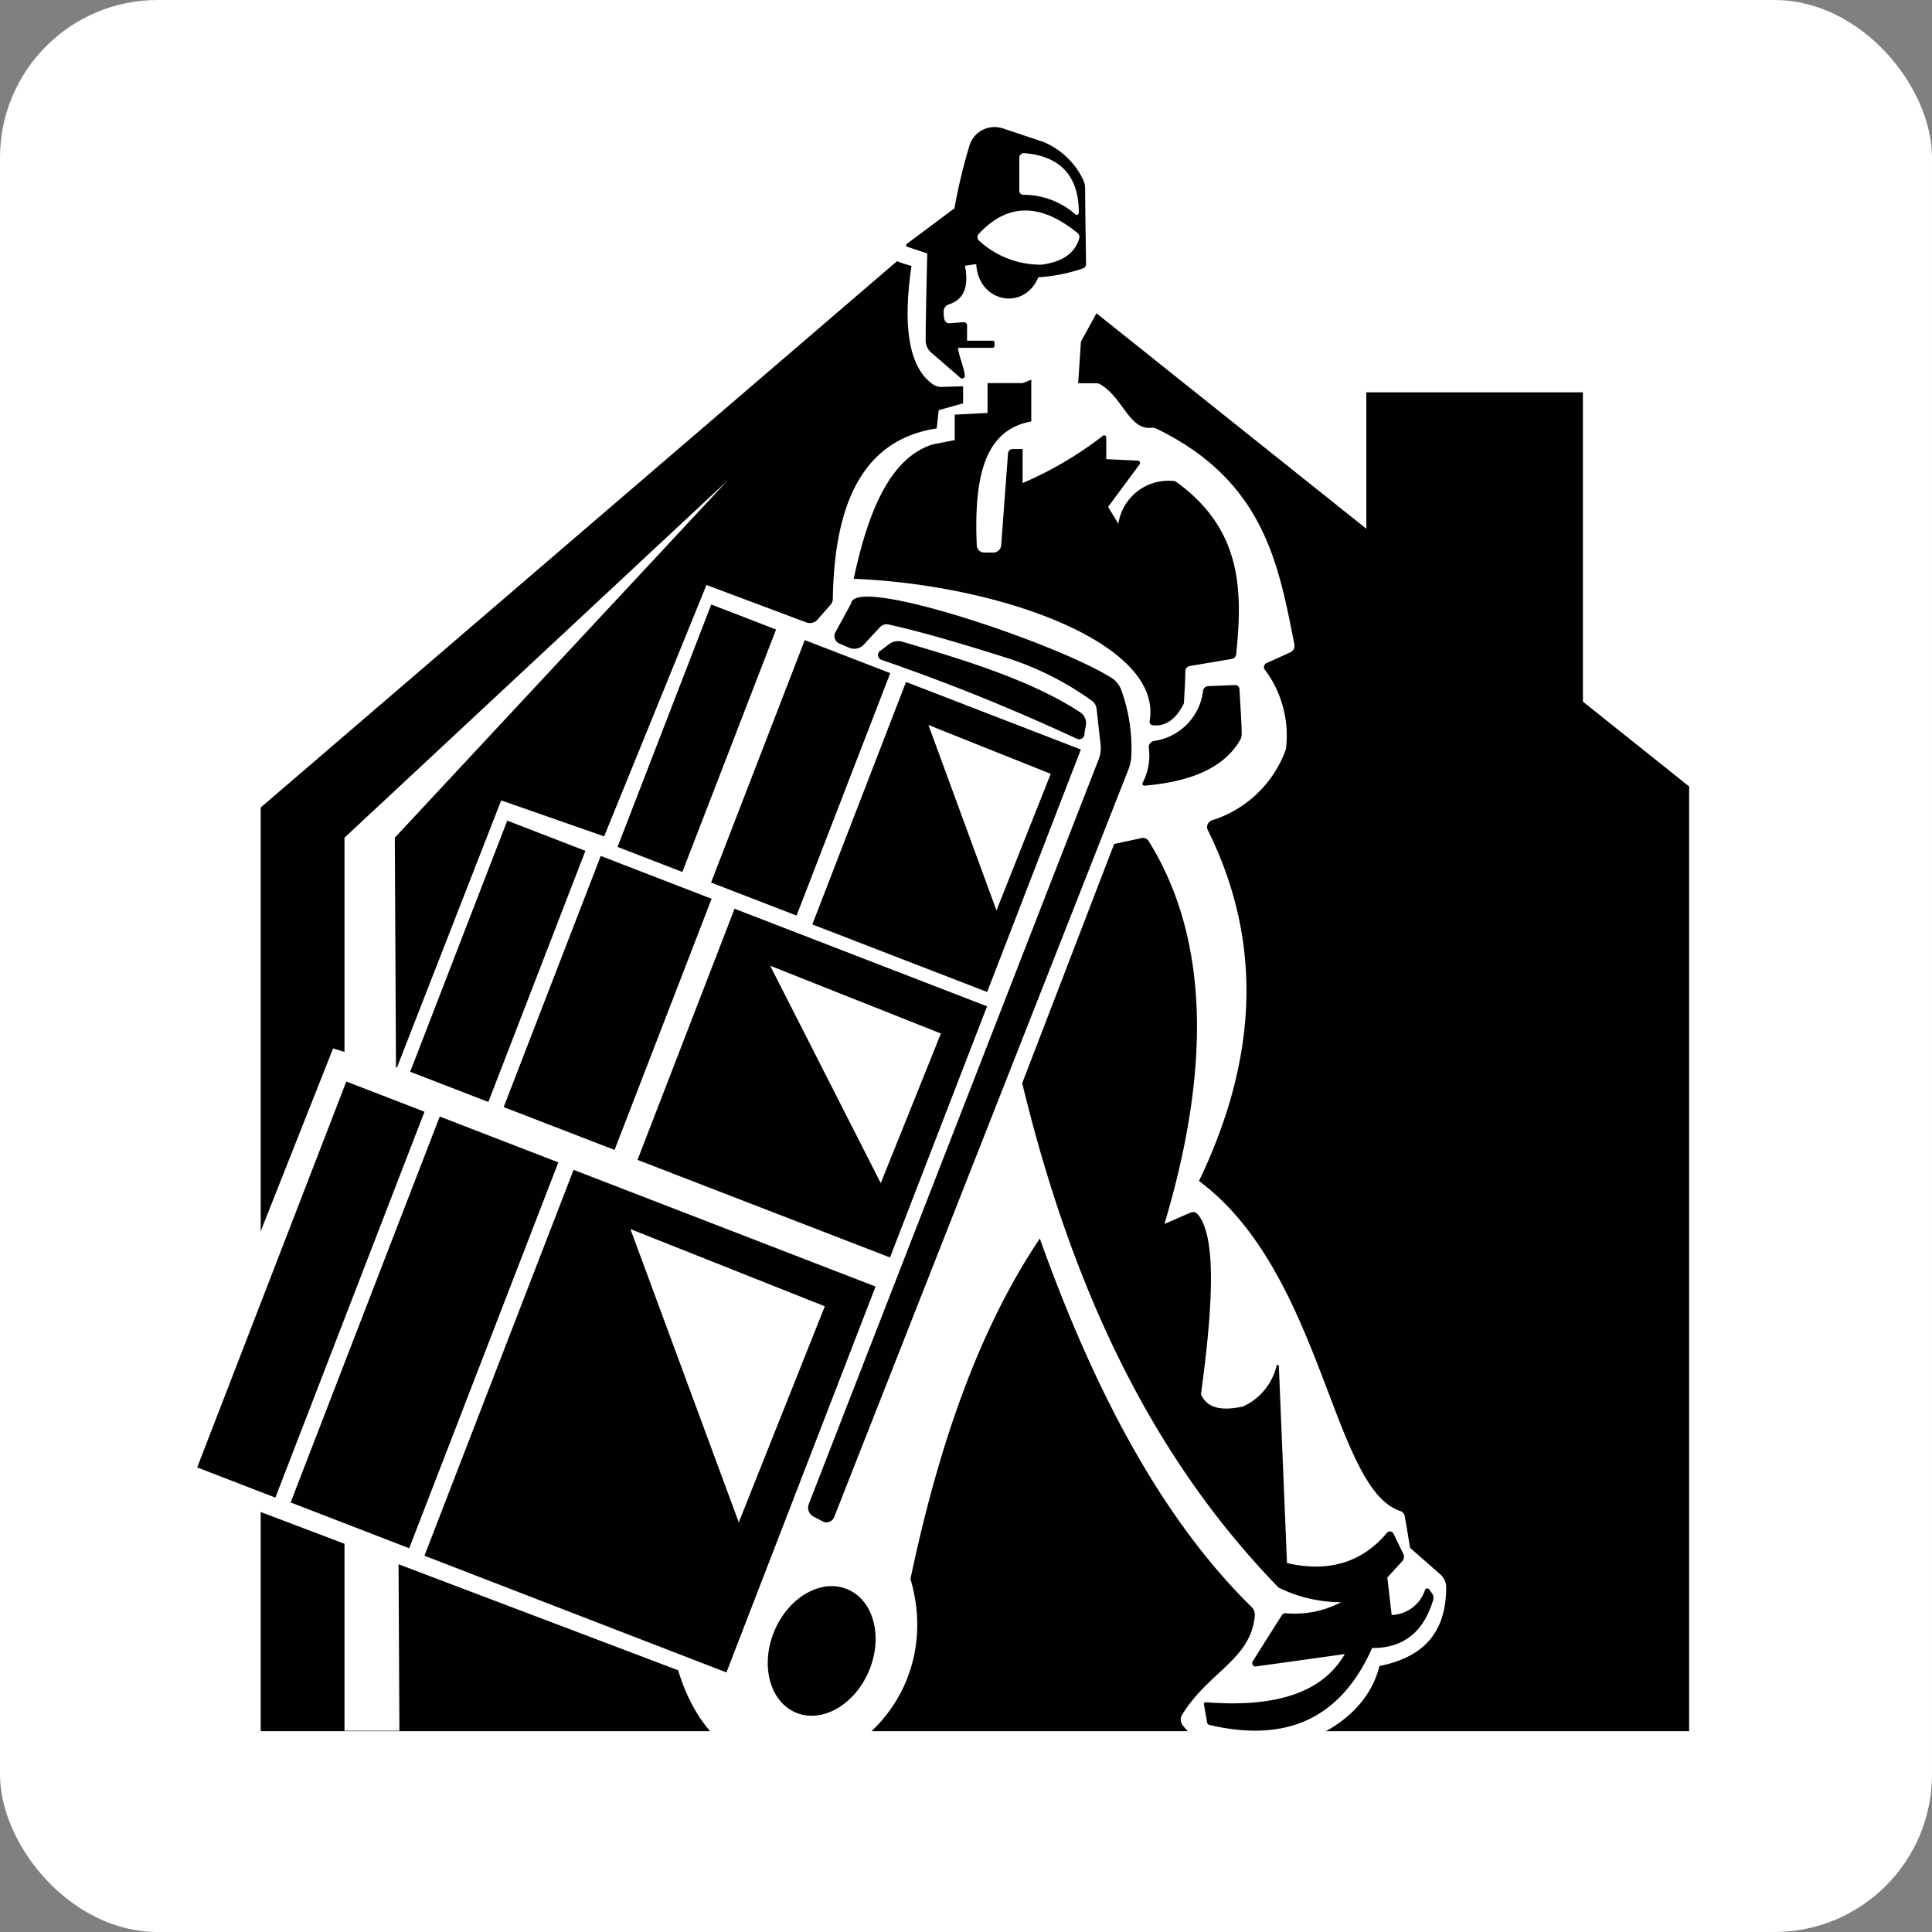
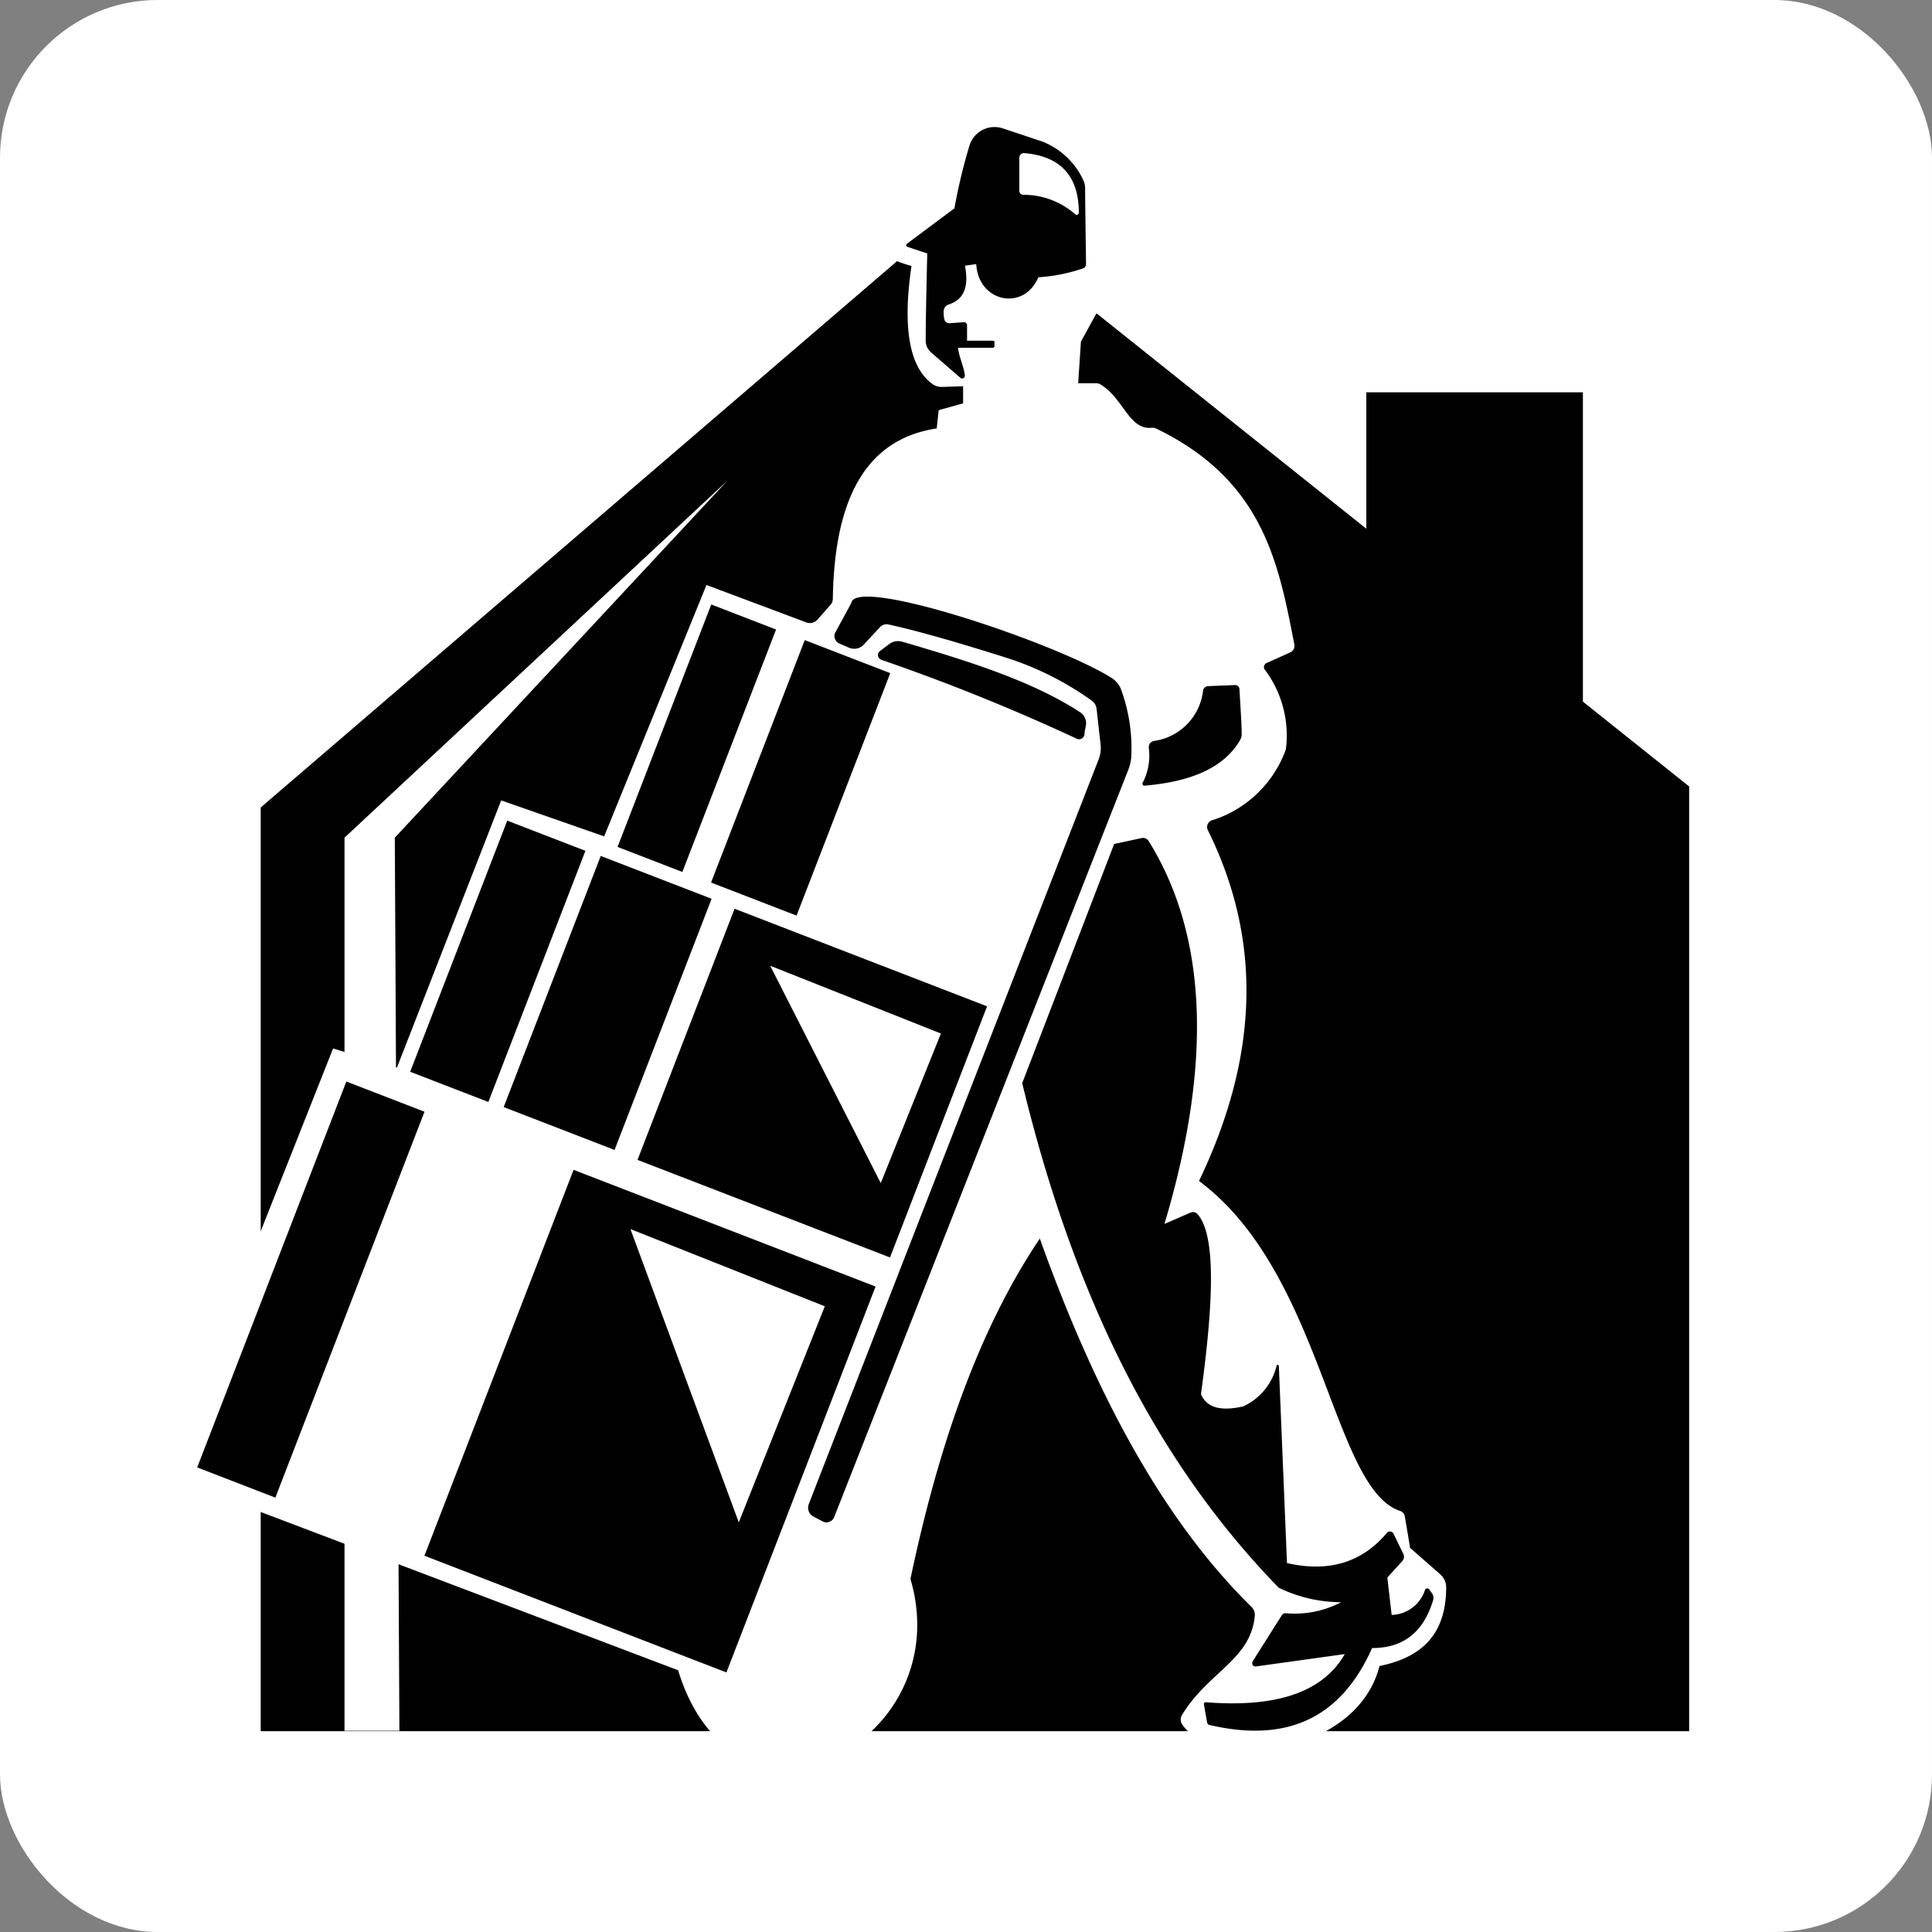
<svg xmlns="http://www.w3.org/2000/svg" viewBox="0 0 147.1 147.1">
  <rect x="0" y="0" width="147.1" height="147.1" fill="#808080" stroke="none" />
  <defs>
    <style>
      .a, .c {
        fill: #fff;
      }

      .b, .d {
        fill: #010101;
      }

      .b, .c {
        fill-rule: evenodd;
      }
    </style>
  </defs>
  <rect class="a" width="147.1" height="147.1" rx="12" />
  <g>
    <path class="b" d="M128.61,59.88,73.22,15.66,19.85,61.48v70.33H128.61Z" />
    <path class="c" d="M30.06,63.78,55.38,36.6,26.23,63.78v68h4.18Z" />
    <path class="c" d="M51.63,127.17,12.49,112.33l12.87-32.5,4.86,1.46,7.94-20.35L46,63.68l7.79-19.14,7.6,2.85a.78.78,0,0,0,.86-.22l1-1.14a.67.67,0,0,0,.16-.41c.11-7.22,2.24-12.14,7.91-13l.15-1.39,1.86-.52,0-1.3-1.64.05a1.19,1.19,0,0,1-.68-.21c-1.71-1.23-2.33-4.11-1.61-9-2.83-.78-3.16-1.8-.68-3.11l2.39-1.82a7,7,0,0,1,3.65-5.21,1.79,1.79,0,0,1,.87-.22h4.09a1.66,1.66,0,0,1,.54.1A6.47,6.47,0,0,1,83.77,14a2.3,2.3,0,0,1,.13.59,47.56,47.56,0,0,1,0,8.18,2.13,2.13,0,0,1-.23.74c-.41.76-1.37,2.5-1.37,2.5l-.21,3.17h1.38a.58.58,0,0,1,.26.06c1.78,1,2.22,3.51,3.94,3.33a.72.72,0,0,1,.36.06c8.14,3.94,9.31,10.2,10.52,16.44a.54.54,0,0,1-.31.6l-1.82.82a.3.3,0,0,0-.16.19.32.32,0,0,0,0,.25,8.35,8.35,0,0,1,1.66,6,.9.9,0,0,1-.07.27,8.75,8.75,0,0,1-5.58,5.26.54.54,0,0,0-.31.74c4.41,8.9,3.6,17.81-.67,26.72,9.43,7,10.14,23.41,15.31,25.12a.52.52,0,0,1,.36.42c.13.72.4,2.39.4,2.39l2.28,2a1.33,1.33,0,0,1,.47,1c0,3.72-2,5.37-5.08,6C103.35,133.58,92.5,135,90,131.28a.67.67,0,0,1,0-.71c2-3.29,5.23-4.19,5.54-7.55a.84.84,0,0,0-.24-.66c-6.86-6.73-12-16.5-16.13-28.06-4.7,7-7.74,15.9-9.85,25.92C73,132.73,56,141.44,51.63,127.17Z" />
-     <ellipse class="d" cx="62.56" cy="125.69" rx="5.09" ry="3.91" transform="translate(-77.52 135.13) rotate(-67.39)" />
    <g>
      <rect class="d" x="33.74" y="95.88" width="31.5" height="24.65" transform="translate(-69.28 115.36) rotate(-68.87)" />
-       <rect class="d" x="16.57" y="96.62" width="31.5" height="9.68" transform="translate(-73.97 95.02) rotate(-68.87)" />
      <rect class="d" x="7.91" y="95" width="31.5" height="6.38" transform="translate(-76.45 84.86) rotate(-68.87)" />
      <rect class="d" x="51.6" y="72.16" width="20.5" height="20.61" transform="translate(-37.37 110.43) rotate(-68.87)" />
      <rect class="d" x="36.01" y="71.85" width="20.5" height="9.05" transform="translate(-41.65 91.98) rotate(-68.87)" />
      <rect class="d" x="27.65" y="70" width="20.5" height="6.38" transform="translate(-44.03 82.16) rotate(-68.87)" />
-       <rect class="d" x="62.18" y="56.6" width="19.79" height="14.27" transform="translate(-13.36 107.98) rotate(-68.87)" />
      <rect class="d" x="51.06" y="55.74" width="19.79" height="6.98" transform="translate(-16.26 94.73) rotate(-68.87)" />
      <rect class="d" x="43.17" y="53.57" width="19.79" height="5.29" transform="translate(-18.51 85.44) rotate(-68.87)" />
    </g>
    <path class="b" d="M63.58,48.19a.57.57,0,0,0,0,.46.58.58,0,0,0,.31.34l.79.34a1,1,0,0,0,1.06-.22L67,47.75a.7.7,0,0,1,.67-.2c2.39.53,5.56,1.45,9.2,2.61a23.33,23.33,0,0,1,6.26,3.19.88.88,0,0,1,.36.61c.08.66.22,2,.31,2.73a2.43,2.43,0,0,1-.14,1.1c-2.12,5.45-19.8,50.85-22.08,56.73a.76.76,0,0,0,.34.94l.76.4a.58.58,0,0,0,.48,0,.59.59,0,0,0,.35-.34L85.88,58.68a3.5,3.5,0,0,0,.25-1,13,13,0,0,0-.75-5.12,1.82,1.82,0,0,0-.74-.94C80.52,49,65.08,43.79,64.81,45.93v0Z" />
    <path class="b" d="M77.83,82.47l7-18.21,2.09-.45a.51.51,0,0,1,.54.23c4.54,7.31,4.8,17.11,1.2,29.15l2-.87a.46.46,0,0,1,.51.11c1.48,1.66,1.18,7.06.27,13.72.43,1,1.44,1.33,3.22.93a4.59,4.59,0,0,0,2.54-3.1.09.09,0,0,1,.1-.06.1.1,0,0,1,.07.09l.62,15c3.23.74,5.74-.08,7.61-2.3a.27.27,0,0,1,.27-.1.3.3,0,0,1,.23.16c.22.45.55,1.15.75,1.54a.5.5,0,0,1-.08.55l-1.14,1.25.33,2.85a2.75,2.75,0,0,0,2.54-1.91.18.18,0,0,1,.14-.11.19.19,0,0,1,.17.07l.22.3a.61.61,0,0,1,.09.51c-.71,2.38-2.21,3.67-4.65,3.66-2.53,5.68-6.86,7.14-12.37,5.86a.23.23,0,0,1-.19-.2c-.06-.3-.17-.94-.23-1.3a.22.22,0,0,1,0-.17.17.17,0,0,1,.16-.06c4.79.37,8.72-.48,10.55-3.67l-6.76.94a.24.24,0,0,1-.25-.11.28.28,0,0,1,0-.28c.58-.92,1.84-2.92,2.22-3.51a.32.32,0,0,1,.3-.15,7.59,7.59,0,0,0,4.21-.84,10.83,10.83,0,0,1-4.76-1.11C89.15,112.43,82.23,100.68,77.83,82.47Z" />
-     <path class="b" d="M65,44.07c1.1-5.17,2.78-9.2,6-10.23l1.69-.33V31.57l2.5-.13V29.17h2.67l.66-.26v3.18c-3.35.61-4.4,3.78-4.15,9.43a.57.57,0,0,0,.57.55h.7a.6.6,0,0,0,.59-.55c.11-1.52.43-5.8.52-7a.35.35,0,0,1,.35-.33h.76v2.59A27.86,27.86,0,0,0,84,33.16a.14.14,0,0,1,.14,0,.2.2,0,0,1,.09.13c0,.54,0,1.67,0,1.67l2.41.11a.15.15,0,0,1,.14.1.17.17,0,0,1,0,.17l-2.41,3.25.78,1.29a3.85,3.85,0,0,1,4.34-3.24c5.1,3.64,5.13,8.35,4.63,13.17a.4.4,0,0,1-.33.36l-3.2.54a.41.41,0,0,0-.34.38c0,.73-.11,2.46-.11,2.46-.58,1.18-1.36,1.78-2.36,1.67a.23.23,0,0,1-.19-.1.27.27,0,0,1-.06-.21C88.58,49,76.17,44.52,65,44.07Z" />
    <path class="b" d="M73.46,28.61a.19.19,0,0,1-.11.18.19.19,0,0,1-.2,0l-2.24-1.94a1.22,1.22,0,0,1-.43-1c0-1.7.12-6.55.12-6.55l-1.52-.51a.12.12,0,0,1-.09-.1.18.18,0,0,1,.05-.12l3.63-2.71A41.77,41.77,0,0,1,73.84,11a2,2,0,0,1,2.53-1.22l3,1,.17.07a5.8,5.8,0,0,1,2.93,2.84,1.57,1.57,0,0,1,.15.68c0,1.12.06,4.84.07,5.75a.35.35,0,0,1-.19.3,12.86,12.86,0,0,1-3.44.69c-1.1,2.61-4.57,1.91-4.73-1l-.86.12c.34,1.74-.18,2.61-1.23,2.95a.56.56,0,0,0-.39.58c0,.17,0,.35.05.51a.37.37,0,0,0,.4.34l1.08-.08a.25.25,0,0,1,.17.06.25.25,0,0,1,.08.15c0,.41,0,1.2,0,1.2H75.6a.12.12,0,0,1,.12.12v.28a.14.14,0,0,1-.14.14l-2.64,0C73,27.12,73.44,28.06,73.46,28.61Z" />
    <path class="c" d="M78,11.66a.33.33,0,0,0-.27.09.34.34,0,0,0-.12.26c0,.65,0,1.93,0,2.52a.3.3,0,0,0,.29.3,6,6,0,0,1,4,1.51.14.14,0,0,0,.15,0,.17.17,0,0,0,.09-.14C82.14,13.37,80.71,11.89,78,11.66Z" />
-     <path class="c" d="M74.52,18.3a.36.36,0,0,1,0-.49c2.21-2.38,4.72-2.35,7.52-.07a.4.4,0,0,1,.13.41c-.3,1.06-1.18,1.77-2.85,2h-.24A6.92,6.92,0,0,1,74.52,18.3Z" />
    <path class="b" d="M87,59.6a.15.15,0,0,0,.14.22c3.4-.29,6-1.28,7.28-3.47a.93.93,0,0,0,.12-.52c0-.7-.13-2.61-.17-3.37a.32.32,0,0,0-.33-.3L92,52.24a.41.41,0,0,0-.4.35,4.38,4.38,0,0,1-3.76,3.83.48.48,0,0,0-.37.53A4.47,4.47,0,0,1,87,59.6Z" />
    <path class="b" d="M67,49.57a.38.38,0,0,0-.15.36.41.41,0,0,0,.26.31,153.4,153.4,0,0,1,14.86,6,.42.42,0,0,0,.38,0,.42.42,0,0,0,.22-.32c0-.21.07-.47.11-.69a1,1,0,0,0-.44-1c-3.64-2.38-8.54-3.91-13.54-5.37a1.13,1.13,0,0,0-1,.18Z" />
    <path class="c" d="M75.87,69.32,70.69,55.2,80,58.92Z" />
    <path class="c" d="M67.06,90.08,58.64,73.53l13,5.16Z" />
    <path class="c" d="M56.25,115.91,48,93.58,62.8,99.46Z" />
    <rect class="d" x="104.03" y="29.87" width="16.49" height="26.3" />
  </g>
</svg>